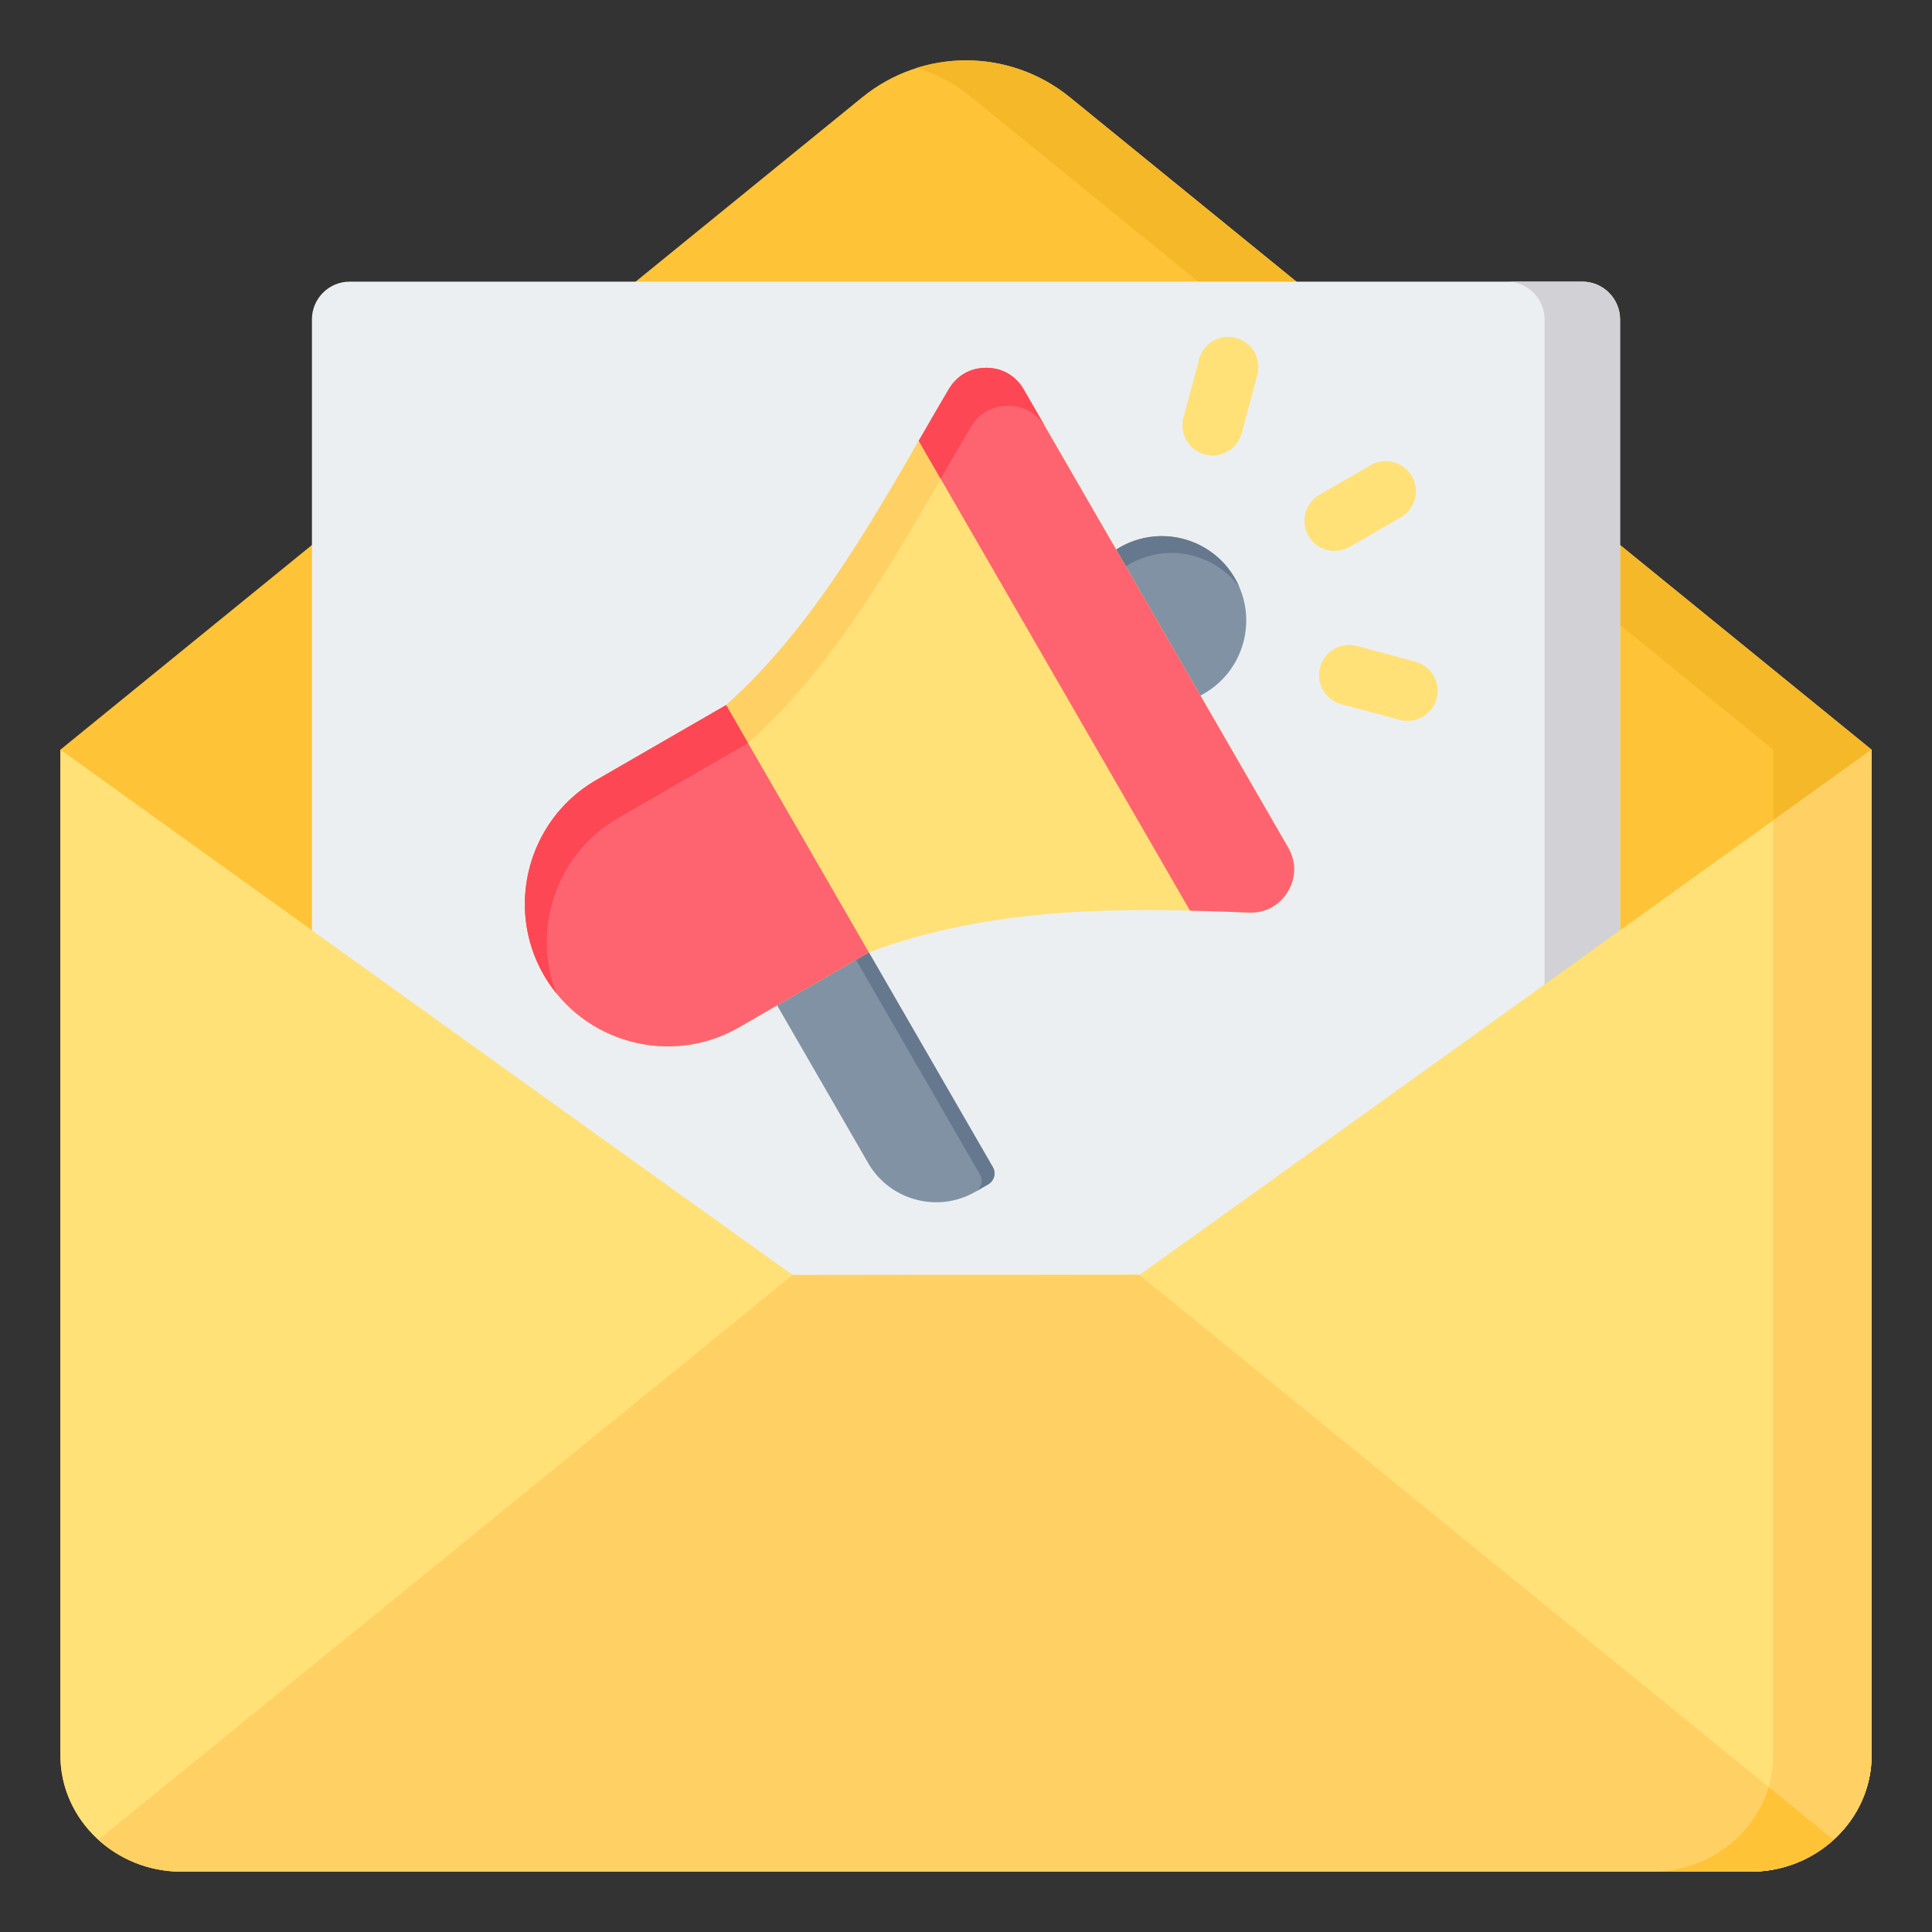
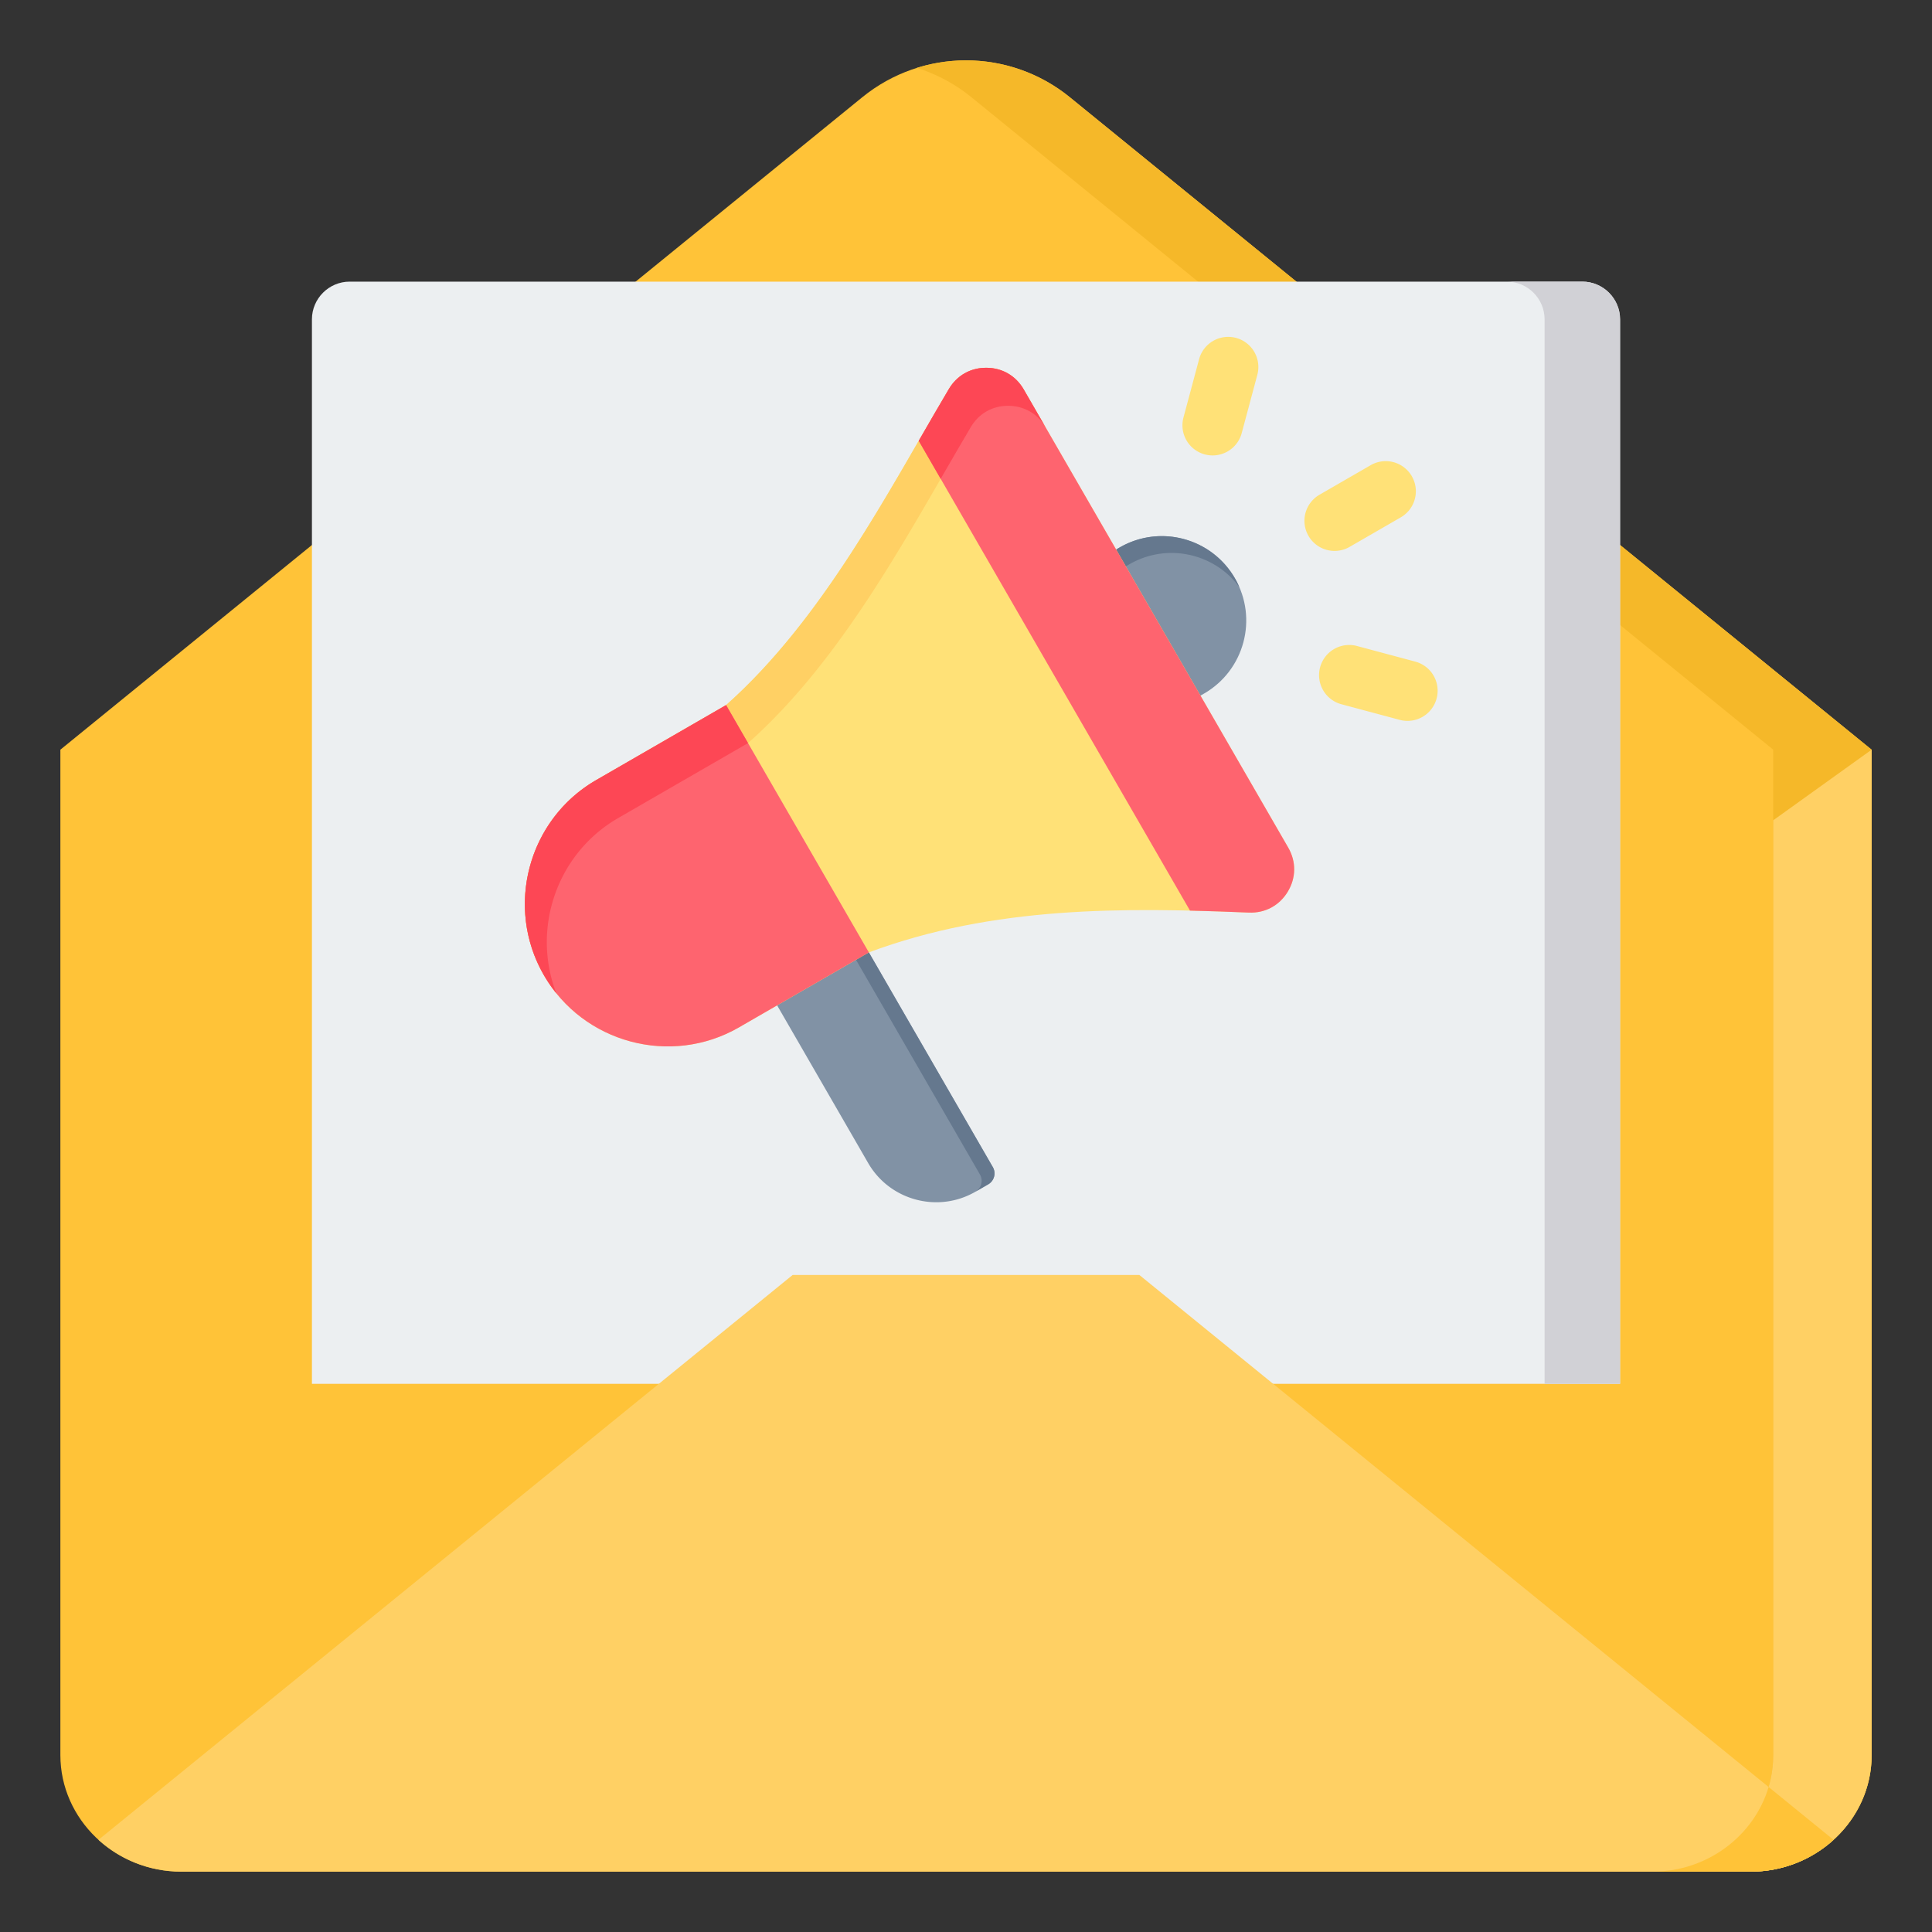
<svg xmlns="http://www.w3.org/2000/svg" version="1.1" width="512" height="512" x="0" y="0" viewBox="0 0 512 512" style="enable-background:new 0 0 512 512" xml:space="preserve" class="">
  <rect x="0" y="0" width="512" height="512" fill="#333333" stroke="none" />
  <g>
    <g fill-rule="evenodd" clip-rule="evenodd">
      <path fill="#ffc338" d="M16 198.674v266.45C16 482.106 30.407 496 48.017 496h415.965c17.61 0 32.018-13.894 32.018-30.876v-266.45L283.526 25.783c-16.026-13.044-39.004-13.044-55.031 0z" data-original="#ffc338" class="" />
      <path fill="#f5b829" d="M437.913 496h26.069c17.61 0 32.018-13.894 32.018-30.876v-266.45L283.526 25.783c-11.628-9.464-26.914-12.059-40.55-7.79a43.498 43.498 0 0 1 14.481 7.79l212.474 172.891v266.45c0 16.982-14.408 30.876-32.018 30.876z" data-original="#f5b829" />
      <path fill="#eceff1" d="M429.333 366.734V84.636c0-5.507-4.492-10-10-10H92.665c-5.507 0-10 4.492-10 10v282.096z" data-original="#eceff1" class="" />
      <path fill="#d1d1d6" d="M429.333 366.734V84.636c0-5.507-4.492-10-10-10h-20.001c5.508 0 10 4.492 10 10v282.098z" data-original="#d1d1d6" />
      <path fill="#ffe177" d="M374.959 175.307a7.99 7.99 0 1 1-4.125 15.437l-15.239-4.083a7.99 7.99 0 1 1 4.125-15.437zm-45.863-60.641a7.99 7.99 0 1 1-15.437-4.125l4.084-15.239a7.99 7.99 0 1 1 15.437 4.125zm28.525 30.289a7.981 7.981 0 0 1-8-13.812l13.663-7.889a7.981 7.981 0 0 1 8 13.812z" data-original="#ffe177" class="" />
      <path fill="#8192a5" d="m263.109 309.297-37.235-64.493-24.31 14.035 28.511 49.382c5.726 9.918 18.486 13.336 28.403 7.611l3.407-1.967a3.35 3.35 0 0 0 1.224-4.568z" data-original="#8192a5" />
      <path fill="#65788e" d="m263.109 309.297-37.235-64.493-24.31 14.035 20.903-12.068 37.235 64.494a3.35 3.35 0 0 1-1.224 4.567l3.407-1.967a3.352 3.352 0 0 0 1.224-4.568z" data-original="#65788e" />
      <path fill="#8192a5" d="M327.272 153.263c-6.174-10.694-19.848-14.357-30.542-8.183-.317.183-2.924 1.699-3.23 1.896l22.331 38.678c.322-.166 2.939-1.666 3.256-1.849 10.694-6.175 14.358-19.849 8.185-30.542z" data-original="#8192a5" />
      <path fill="#65788e" d="M327.271 153.262c-6.174-10.693-19.848-14.357-30.542-8.183-.317.183-2.924 1.699-3.23 1.896l2.574 4.459c.305-.197 2.913-1.713 3.23-1.896 9.94-5.739 22.453-2.977 29.126 6.028a22.454 22.454 0 0 0-1.158-2.304z" data-original="#65788e" />
      <path fill="#ffe177" d="m230.256 252.394-34.432 19.88c-18.022 10.405-41.281 4.173-51.687-13.85-10.405-18.022-4.173-41.281 13.85-51.686l34.433-19.879c25.78-22.911 43.139-56.923 59.043-83.759 2.139-3.609 5.753-5.655 9.949-5.632 4.196.024 7.787 2.111 9.885 5.744l70.094 121.407c2.151 3.725 2.107 8.012-.12 11.692s-6.004 5.708-10.301 5.532c-32.977-1.355-67.59-1.801-100.714 10.551z" data-original="#ffe177" class="" />
      <path fill="#ffd064" d="M147.435 263.234a37.744 37.744 0 0 1-3.297-4.811c-10.405-18.022-4.173-41.281 13.85-51.686l34.433-19.879c25.78-22.911 43.14-56.923 59.043-83.758 2.139-3.61 5.753-5.656 9.949-5.632s7.787 2.111 9.885 5.744l70.095 121.407.011.019-64.291-111.354c-2.098-3.634-5.689-5.721-9.885-5.744-4.196-.024-7.81 2.022-9.949 5.632-15.903 26.836-33.263 60.848-59.042 83.758l-34.433 19.879c-16.313 9.417-22.966 29.362-16.369 46.425z" data-original="#ffd064" />
      <path fill="#fe646f" d="m295.797 145.649-24.5-42.436c-2.098-3.634-5.689-5.721-9.885-5.744-4.195-.024-7.81 2.022-9.949 5.632-2.612 4.406-5.262 9.007-7.983 13.719l71.88 124.5c5.235.122 10.442.312 15.609.524 4.298.177 8.075-1.852 10.302-5.532 2.226-3.68 2.27-7.967.12-11.692l-23.263-40.292z" data-original="#fe646f" class="" />
      <path fill="#fd4755" d="m277.107 113.277-5.811-10.064c-2.098-3.633-5.689-5.721-9.885-5.744-4.195-.024-7.81 2.022-9.949 5.632-2.612 4.406-5.262 9.007-7.983 13.719l5.815 10.071c2.72-4.712 5.371-9.313 7.983-13.719 2.139-3.61 5.753-5.656 9.949-5.632 4.193.023 7.783 2.107 9.881 5.737z" data-original="#fd4755" class="" />
      <path fill="#fe646f" d="m225.874 244.803-33.453-57.945-34.433 19.879c-18.023 10.405-24.255 33.664-13.85 51.686 10.406 18.023 33.665 24.255 51.687 13.85l10.122-5.844 24.31-14.036z" data-original="#fe646f" class="" />
      <path fill="#fd4755" d="m198.235 196.93-5.815-10.072-34.433 19.879c-18.023 10.405-24.255 33.664-13.85 51.686a37.776 37.776 0 0 0 3.297 4.811c-6.597-17.063.056-37.009 16.367-46.426z" data-original="#fd4755" class="" />
-       <path fill="#ffe177" d="M210.055 337.882C145.241 291.504 80.711 245.095 16 198.674v266.45C16 482.575 30.899 496 48.017 496h415.965C481.101 496 496 482.575 496 465.124V198.675c-64.659 46.384-129.137 92.755-193.9 139.095z" data-original="#ffe177" class="" />
      <path fill="#ffd064" d="M437.913 496h26.069C481.101 496 496 482.575 496 465.124V198.675c-8.693 6.236-17.382 12.471-26.07 18.707v247.742c.001 16.982-14.407 30.876-32.017 30.876z" data-original="#ffd064" />
      <path fill="#ffd064" d="M210.056 337.882 26.092 487.573c5.74 5.218 13.463 8.427 21.925 8.427h415.965c8.463 0 16.186-3.208 21.925-8.426L301.944 337.882z" data-original="#ffd064" />
      <path fill="#ffc338" d="M437.913 496h26.069c8.463 0 16.186-3.208 21.925-8.426l-17.204-13.999C464.869 486.483 452.488 496 437.913 496z" data-original="#ffc338" class="" />
    </g>
  </g>
</svg>